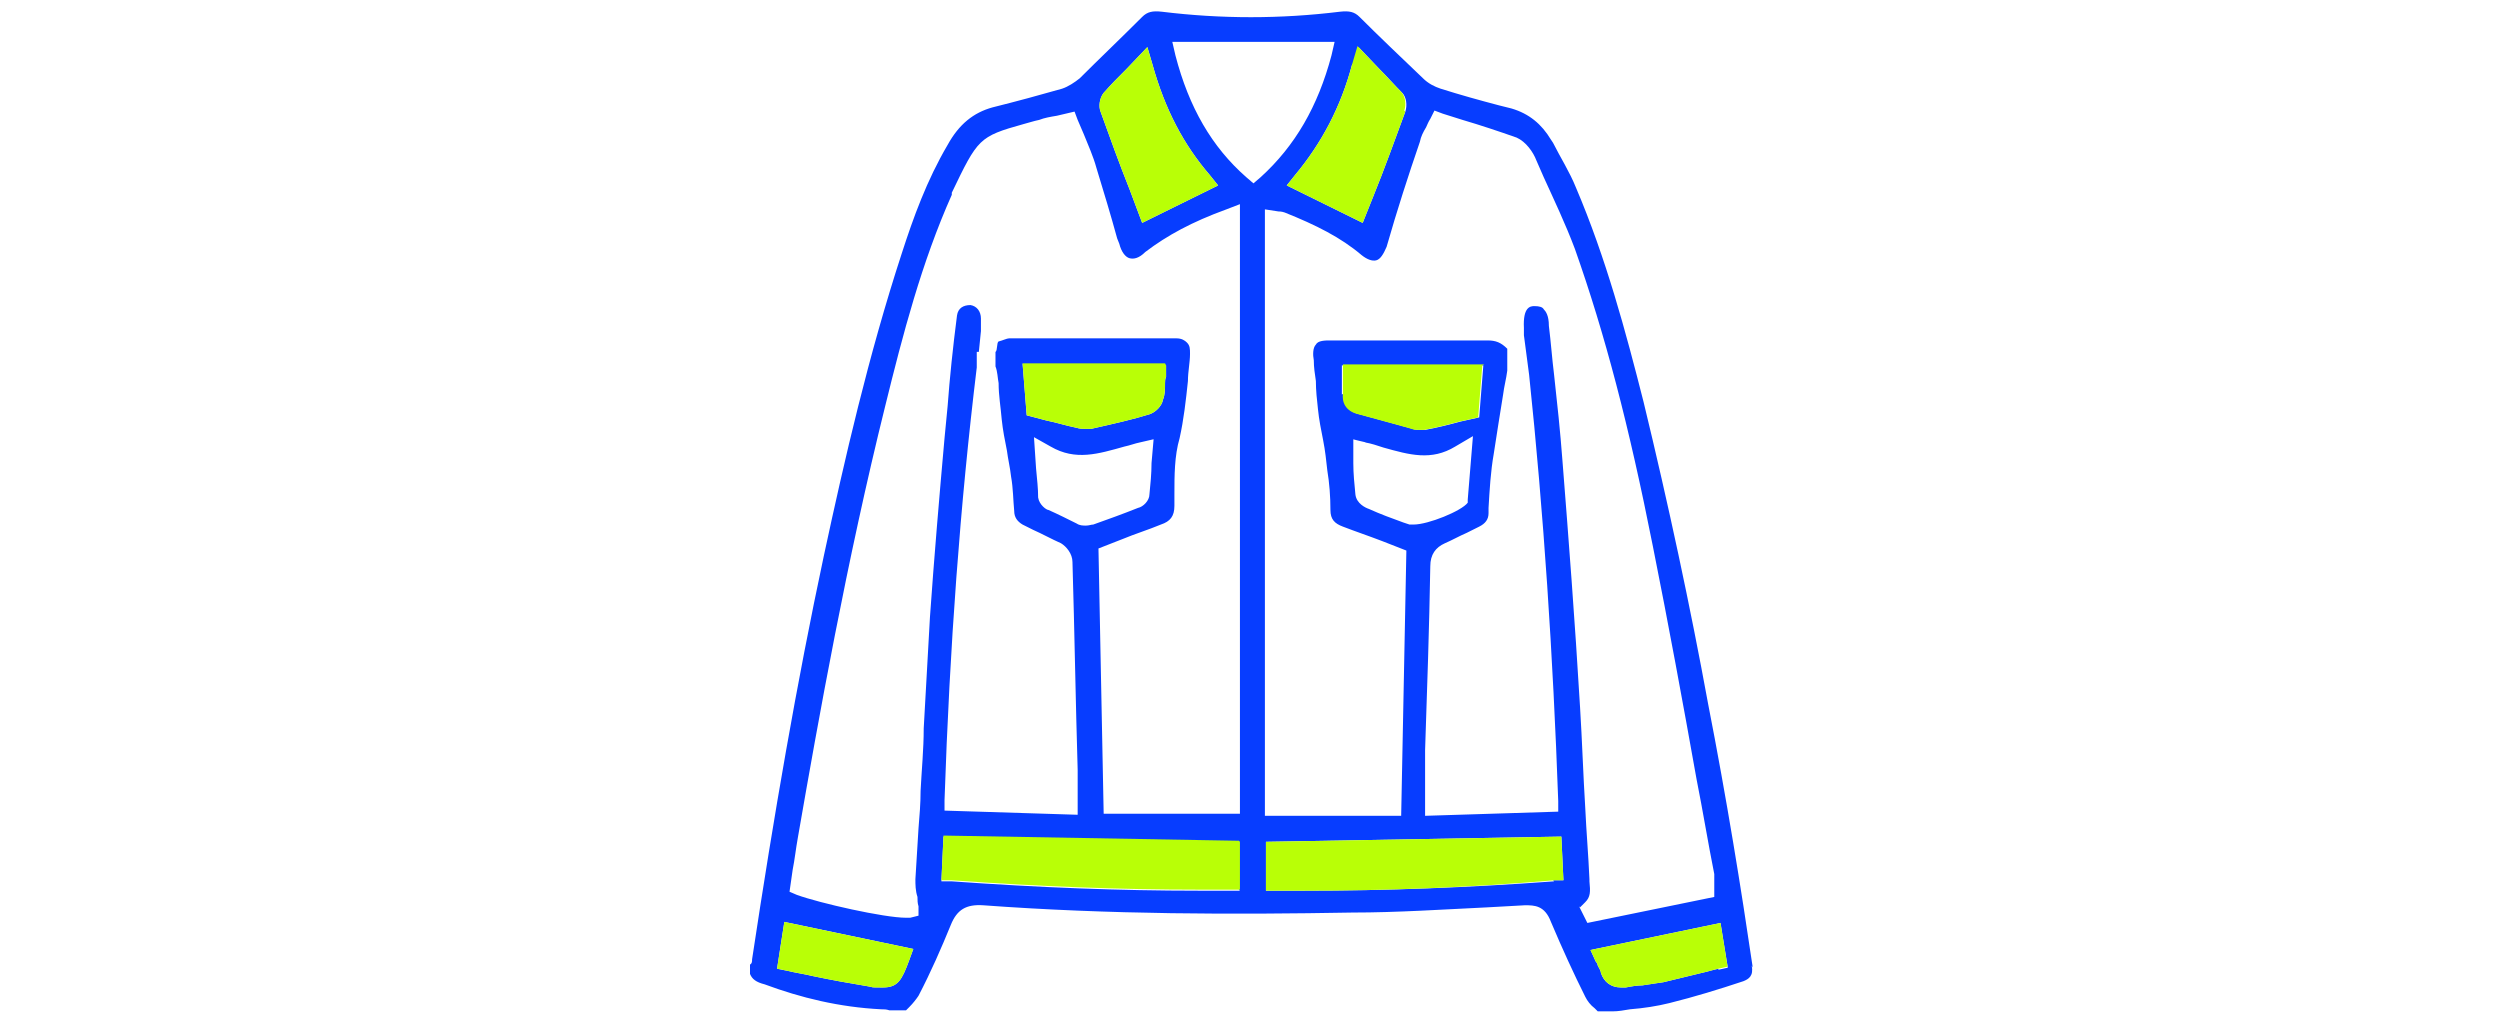
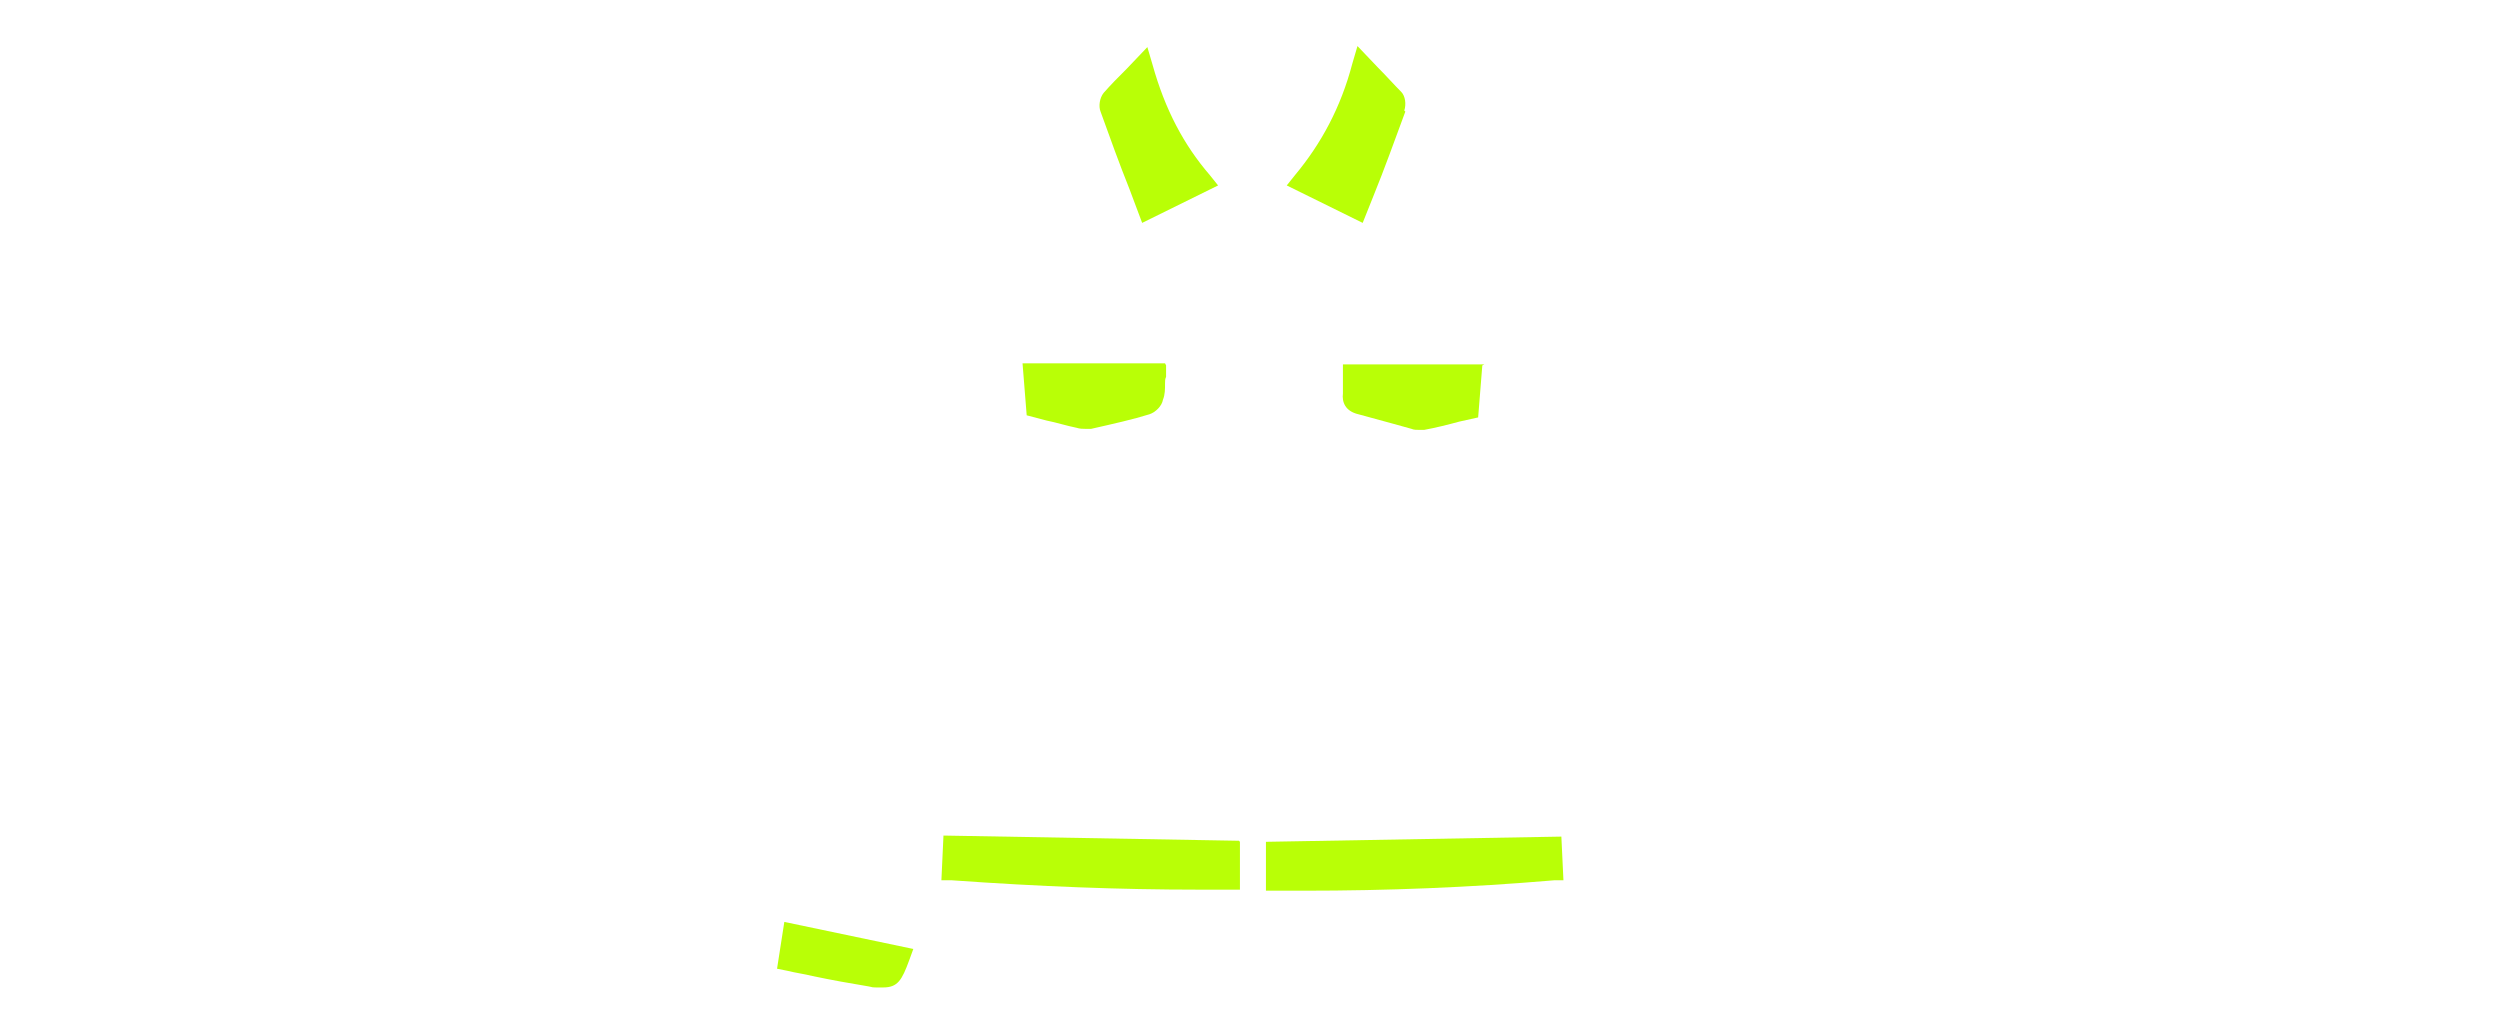
<svg xmlns="http://www.w3.org/2000/svg" width="220" height="90" viewBox="0 0 220 90" fill="none">
-   <path d="M154.243 85.155C153.236 78.29 151.954 70.326 150.307 61.905C148.75 53.392 146.828 44.421 144.631 35.359C143.075 29.226 141.336 22.726 138.681 16.502C138.132 15.129 137.308 13.847 136.667 12.566L136.484 12.291C135.66 10.918 134.562 10.003 133.006 9.545L131.907 9.27C130.168 8.813 128.521 8.355 126.781 7.806C126.232 7.623 125.683 7.348 125.225 6.89C123.211 4.968 121.289 3.137 119.641 1.49C119.184 1.032 118.726 0.94 117.902 1.032C112.684 1.673 107.467 1.673 102.249 1.032C101.425 0.94 100.968 1.032 100.51 1.49C98.496 3.503 96.665 5.243 95.018 6.89C94.56 7.256 94.011 7.623 93.461 7.806C91.539 8.355 89.525 8.904 87.328 9.453C85.681 9.911 84.399 10.918 83.392 12.749C81.561 15.861 80.371 19.156 79.365 22.269C76.435 31.239 74.33 40.393 72.499 48.906C70.119 60.074 68.105 71.699 66.183 84.423C66.183 84.606 66.183 84.789 66 84.881V85.705C66.183 86.162 66.549 86.437 67.281 86.62C70.485 87.81 73.872 88.634 77.534 88.817C77.808 88.817 77.992 88.817 78.266 88.909C78.266 88.909 78.358 88.909 78.449 88.909H79.731C79.731 88.909 79.914 88.725 80.005 88.634C80.371 88.268 80.646 87.901 80.829 87.627C81.928 85.522 82.843 83.416 83.667 81.402C84.216 80.029 85.04 79.572 86.504 79.663C97.672 80.487 108.657 80.487 119.001 80.304C122.937 80.304 127.056 80.029 130.901 79.846L134.196 79.663C135.02 79.663 135.935 79.663 136.484 81.128C137.491 83.508 138.498 85.705 139.505 87.719C139.688 88.085 139.963 88.451 140.329 88.725C140.329 88.725 140.512 88.909 140.604 89H141.885C142.434 89 142.892 88.909 143.441 88.817C144.631 88.725 145.821 88.542 146.92 88.268C149.117 87.719 151.222 87.078 153.419 86.345C153.877 86.162 154.334 85.888 154.151 84.972L154.243 85.155ZM119.092 5.7L119.55 4.144L121.381 6.066C122.113 6.799 122.754 7.531 123.394 8.172C123.761 8.538 123.852 9.27 123.669 9.82C122.754 12.291 121.838 14.854 120.831 17.326L119.916 19.614L113.234 16.319L113.966 15.403C116.254 12.657 117.994 9.453 119.001 5.609L119.092 5.7ZM97.123 8.172C97.764 7.44 98.404 6.799 99.137 6.066L100.968 4.144L101.425 5.7C102.524 9.636 104.171 12.749 106.46 15.403L107.192 16.319L100.51 19.614L99.411 16.685C98.496 14.396 97.672 12.108 96.848 9.82C96.665 9.362 96.757 8.63 97.123 8.172ZM80.005 84.515C79.365 86.254 78.998 86.895 77.717 86.895C76.435 86.895 76.985 86.895 76.435 86.803C74.788 86.528 73.231 86.254 71.492 85.888C70.76 85.705 70.028 85.613 69.295 85.43L68.38 85.247L69.021 81.128L80.371 83.508L80.005 84.515ZM86.138 30.965L86.322 29.134C86.322 28.768 86.322 28.402 86.322 28.036C86.322 27.395 85.955 26.937 85.406 26.846C84.765 26.846 84.308 27.12 84.216 27.761C83.85 30.599 83.575 33.253 83.392 35.725L83.118 38.562C82.66 43.689 82.202 49.089 81.836 54.307C81.653 57.602 81.47 60.898 81.287 64.102C81.287 65.932 81.104 67.763 81.012 69.594C81.012 70.692 80.921 71.791 80.829 72.889C80.738 74.354 80.646 75.91 80.555 77.375C80.555 77.832 80.555 78.382 80.738 78.931C80.738 79.205 80.738 79.48 80.829 79.755V80.579L80.097 80.762C80.005 80.762 79.822 80.762 79.731 80.762C77.808 80.762 72.133 79.48 70.119 78.748L69.478 78.473L69.753 76.551C69.936 75.635 70.028 74.72 70.211 73.713C72.041 63.186 74.513 49.364 77.9 35.725C79.456 29.409 81.104 23.093 83.758 17.143V16.959C86.047 12.2 86.138 12.017 90.075 10.918C90.441 10.826 90.99 10.643 91.448 10.552C91.905 10.369 92.454 10.277 93.004 10.186L94.56 9.82L94.835 10.552C95.018 11.009 95.201 11.376 95.384 11.833C95.75 12.749 96.208 13.756 96.482 14.763C97.123 16.868 97.764 18.973 98.313 20.987L98.496 21.445C98.679 22.177 99.045 22.635 99.411 22.726C99.778 22.818 100.235 22.726 100.784 22.177C102.707 20.713 104.904 19.523 107.924 18.424L109.114 17.966V71.608H97.123L96.665 48.266L98.771 47.442C99.869 46.984 101.059 46.618 102.158 46.16C102.981 45.886 103.348 45.428 103.348 44.513C103.348 44.146 103.348 43.78 103.348 43.506C103.348 41.858 103.348 40.119 103.805 38.562C104.171 36.915 104.354 35.267 104.538 33.528C104.538 32.704 104.721 31.88 104.721 31.148C104.721 30.69 104.721 30.416 104.446 30.141C104.263 29.958 103.988 29.775 103.531 29.775C98.862 29.775 93.828 29.775 88.793 29.775C88.61 29.775 88.244 29.958 87.878 30.049C87.695 30.141 87.786 30.873 87.603 30.965V32.246C87.786 32.704 87.786 33.253 87.878 33.711C87.878 34.809 88.061 35.816 88.152 36.915C88.244 37.83 88.427 38.746 88.61 39.661C88.701 40.393 88.885 41.126 88.976 41.949C89.159 42.956 89.159 44.055 89.251 44.97C89.251 45.519 89.525 45.886 89.983 46.16L90.898 46.618C91.722 46.984 92.546 47.442 93.37 47.808C93.828 48.083 94.377 48.723 94.377 49.456C94.56 55.589 94.651 61.63 94.835 67.763V70.235C94.835 70.326 94.835 70.509 94.835 70.601V71.699L83.118 71.333V70.418C83.575 56.87 84.491 44.421 85.955 32.338V30.965H86.138ZM90.075 32.155H102.615V33.162C102.524 33.345 102.524 33.528 102.524 33.711C102.524 34.26 102.524 34.718 102.341 35.176C102.249 35.725 101.7 36.274 101.151 36.457C99.686 36.915 98.038 37.281 96.025 37.739C95.841 37.739 95.658 37.739 95.475 37.739C95.292 37.739 95.018 37.739 94.743 37.647C93.828 37.464 93.004 37.189 92.088 37.006L90.349 36.549L89.983 31.972L90.075 32.155ZM94.926 46.16C94.011 45.703 93.095 45.245 92.271 44.879C92.088 44.879 91.448 44.421 91.356 43.78C91.356 42.956 91.264 42.224 91.173 41.217L90.99 38.471L92.454 39.295C94.651 40.576 96.665 39.936 98.954 39.295C99.411 39.203 99.869 39.02 100.327 38.929L101.517 38.654L101.334 40.759C101.334 41.675 101.242 42.59 101.151 43.506C101.151 44.055 100.601 44.604 100.144 44.696C98.771 45.245 97.489 45.703 96.208 46.16C96.025 46.16 95.841 46.252 95.567 46.252C95.292 46.252 95.018 46.252 94.743 46.069L94.926 46.16ZM109.114 78.382H108.199C107.284 78.382 106.368 78.382 105.453 78.382C98.588 78.382 91.448 78.107 83.758 77.558H82.843L83.026 73.622L109.023 74.079V78.29L109.114 78.382ZM110.304 16.136L109.664 15.586C106.643 12.932 104.629 9.453 103.439 4.877L103.164 3.687H117.444L117.17 4.877C115.98 9.362 113.966 12.84 110.945 15.586L110.304 16.136ZM136.759 77.558C129.253 78.107 122.021 78.382 114.79 78.382C107.558 78.382 113.142 78.382 112.318 78.382H111.403V74.079L137.4 73.622L137.583 77.466H136.667L136.759 77.558ZM120.099 38.929C120.648 39.02 121.197 39.203 121.747 39.386C124.035 40.027 125.957 40.576 128.063 39.295L129.619 38.379L129.161 43.963V44.238C128.612 44.97 125.683 46.16 124.401 46.16C123.12 46.16 124.127 46.16 124.035 46.16L123.486 45.977C122.479 45.611 121.472 45.245 120.465 44.787C120.191 44.696 119.367 44.329 119.275 43.506C119.184 42.59 119.092 41.675 119.092 40.759V38.654C119.001 38.654 120.191 38.929 120.191 38.929H120.099ZM118.085 34.718C118.085 34.443 118.085 34.077 118.085 33.711C118.085 33.528 118.085 33.345 118.085 33.162V32.155C117.994 32.155 130.534 32.155 130.534 32.155L130.168 36.732L128.521 37.098C127.514 37.373 126.415 37.647 125.408 37.83C125.317 37.83 125.225 37.83 125.042 37.83C124.767 37.83 124.493 37.83 124.31 37.739L122.662 37.281C121.655 37.006 120.648 36.732 119.641 36.457C118.451 36.182 118.177 35.359 118.268 34.626L118.085 34.718ZM139.047 79.846L139.505 79.388C139.963 78.931 139.963 78.473 139.871 77.558V77.375C139.78 75.269 139.597 73.164 139.505 71.15C139.322 68.221 139.23 65.2 139.047 62.271C138.59 54.582 138.04 47.442 137.491 40.485C137.308 38.013 137.034 35.45 136.759 32.979C136.576 31.514 136.484 30.141 136.301 28.676C136.301 27.761 136.027 27.395 135.844 27.212C135.752 27.029 135.477 26.937 135.02 26.937C134.654 26.937 134.013 27.029 134.104 28.86C134.104 29.043 134.104 29.226 134.104 29.5L134.562 32.979C135.844 45.153 136.667 57.694 137.125 70.509V71.425L125.408 71.791V70.509C125.408 70.326 125.408 70.143 125.408 69.96V66.024C125.591 60.623 125.774 55.222 125.866 49.822C125.866 48.815 126.324 48.174 127.147 47.808C127.788 47.533 128.429 47.167 129.07 46.892C129.436 46.709 129.802 46.526 130.168 46.343C130.717 46.069 130.992 45.703 130.992 45.153V44.696C131.084 43.139 131.175 41.492 131.45 39.936C131.724 38.196 131.999 36.366 132.274 34.718C132.365 33.986 132.548 33.345 132.64 32.612V30.69C132.091 30.141 131.633 29.958 130.901 29.958C127.697 29.958 124.584 29.958 121.381 29.958H117.078C116.621 29.958 115.98 29.958 115.797 30.324C115.522 30.599 115.522 31.239 115.614 31.697C115.614 32.338 115.705 32.887 115.797 33.528C115.797 34.352 115.888 35.176 115.98 35.999C116.071 36.915 116.254 37.83 116.437 38.746C116.621 39.661 116.712 40.576 116.804 41.4C116.987 42.499 117.078 43.689 117.078 44.879C117.078 45.703 117.444 46.069 118.177 46.343C119.367 46.801 120.465 47.167 121.655 47.625L123.761 48.449L123.303 71.791H111.311V18.424L112.501 18.607C112.593 18.607 112.776 18.607 113.051 18.699C115.797 19.797 117.994 20.896 119.824 22.452C120.282 22.818 120.74 23.001 121.106 22.91C121.472 22.818 121.747 22.36 122.021 21.72C122.937 18.516 123.944 15.403 124.951 12.474C125.042 12.017 125.225 11.65 125.5 11.193C125.591 11.01 125.683 10.735 125.866 10.46L126.232 9.728L126.964 10.003C127.514 10.186 128.154 10.369 128.704 10.552C130.26 11.009 131.907 11.559 133.464 12.108C134.287 12.474 134.928 13.389 135.203 14.122L135.844 15.586C136.759 17.6 137.766 19.706 138.59 21.903C141.244 29.409 143.35 37.464 145.455 48.083C146.828 54.948 148.11 61.905 149.3 68.587C149.849 71.333 150.307 74.171 150.856 76.917C150.856 77.1 150.856 77.375 150.856 77.649C150.856 77.832 150.856 77.924 150.856 78.107V78.931L139.688 81.219L138.956 79.755L139.047 79.846ZM151.222 85.247C150.764 85.338 150.215 85.522 149.757 85.613C148.659 85.888 147.469 86.162 146.37 86.437C145.73 86.528 145.089 86.62 144.54 86.712C144.082 86.712 143.533 86.803 143.075 86.895C142.892 86.895 142.8 86.895 142.617 86.895C141.794 86.895 141.153 86.437 140.878 85.613C140.878 85.43 140.695 85.155 140.604 84.972C140.604 84.881 140.512 84.698 140.42 84.606L139.963 83.599L151.405 81.219L152.046 85.155L151.222 85.338V85.247Z" fill="#073DFF" />
-   <path d="M152.046 85.063L151.222 85.246C150.764 85.338 150.215 85.521 149.757 85.613C148.659 85.887 147.469 86.162 146.371 86.436C145.73 86.528 145.089 86.62 144.54 86.711C144.082 86.711 143.533 86.803 143.075 86.894C142.892 86.894 142.801 86.894 142.617 86.894C141.794 86.894 141.153 86.436 140.878 85.613C140.878 85.43 140.695 85.155 140.604 84.972C140.604 84.88 140.512 84.697 140.421 84.606L139.963 83.599L151.405 81.219L152.046 85.155V85.063Z" fill="#B9FF06" />
-   <path d="M137.674 77.466H136.759C129.253 78.106 122.021 78.381 114.79 78.381C107.558 78.381 113.142 78.381 112.318 78.381H111.403V74.079L137.4 73.621L137.583 77.466H137.674Z" fill="#B9FF06" />
+   <path d="M137.674 77.466H136.759C129.253 78.106 122.021 78.381 114.79 78.381H111.403V74.079L137.4 73.621L137.583 77.466H137.674Z" fill="#B9FF06" />
  <path d="M109.114 74.079V78.289H108.199C107.284 78.289 106.368 78.289 105.453 78.289C98.588 78.289 91.448 78.015 83.758 77.465H82.843L83.026 73.529L109.023 73.987L109.114 74.079Z" fill="#B9FF06" />
  <path d="M80.372 83.509L80.005 84.516C79.365 86.255 78.999 86.896 77.717 86.896C76.436 86.896 76.985 86.896 76.436 86.804C74.788 86.53 73.232 86.255 71.492 85.889C70.76 85.706 70.028 85.614 69.296 85.431L68.38 85.248L69.021 81.129L80.372 83.509Z" fill="#B9FF06" />
  <path d="M107.192 16.319L100.51 19.614L99.411 16.685C98.496 14.397 97.672 12.108 96.848 9.82C96.665 9.362 96.757 8.63 97.123 8.172C97.764 7.44 98.404 6.799 99.137 6.067L100.968 4.145L101.425 5.701C102.524 9.637 104.171 12.749 106.46 15.404L107.192 16.319Z" fill="#B9FF06" />
  <path d="M123.669 9.82C122.754 12.291 121.838 14.854 120.831 17.326L119.916 19.614L113.234 16.319L113.966 15.403C116.254 12.657 117.994 9.453 119.001 5.609L119.458 4.053L121.289 5.975C122.021 6.707 122.662 7.44 123.303 8.08C123.669 8.447 123.761 9.179 123.577 9.728L123.669 9.82Z" fill="#B9FF06" />
  <path d="M130.443 32.156L130.077 36.733L128.429 37.099C127.422 37.374 126.324 37.648 125.317 37.831C125.225 37.831 125.134 37.831 124.95 37.831C124.676 37.831 124.401 37.831 124.218 37.74L122.57 37.282C121.564 37.008 120.557 36.733 119.55 36.458C118.36 36.184 118.085 35.36 118.177 34.627C118.177 34.353 118.177 33.987 118.177 33.621C118.177 33.438 118.177 33.254 118.177 33.071V32.065C118.085 32.065 130.626 32.065 130.626 32.065L130.443 32.156Z" fill="#B9FF06" />
  <path d="M102.615 32.154V33.161C102.524 33.344 102.524 33.527 102.524 33.71C102.524 34.259 102.524 34.717 102.341 35.175C102.249 35.724 101.7 36.273 101.151 36.456C99.686 36.914 98.038 37.28 96.024 37.738C95.841 37.738 95.658 37.738 95.475 37.738C95.292 37.738 95.017 37.738 94.743 37.646C93.828 37.463 93.004 37.188 92.088 37.005L90.349 36.548L89.983 31.971H102.524L102.615 32.154Z" fill="#B9FF06" />
</svg>